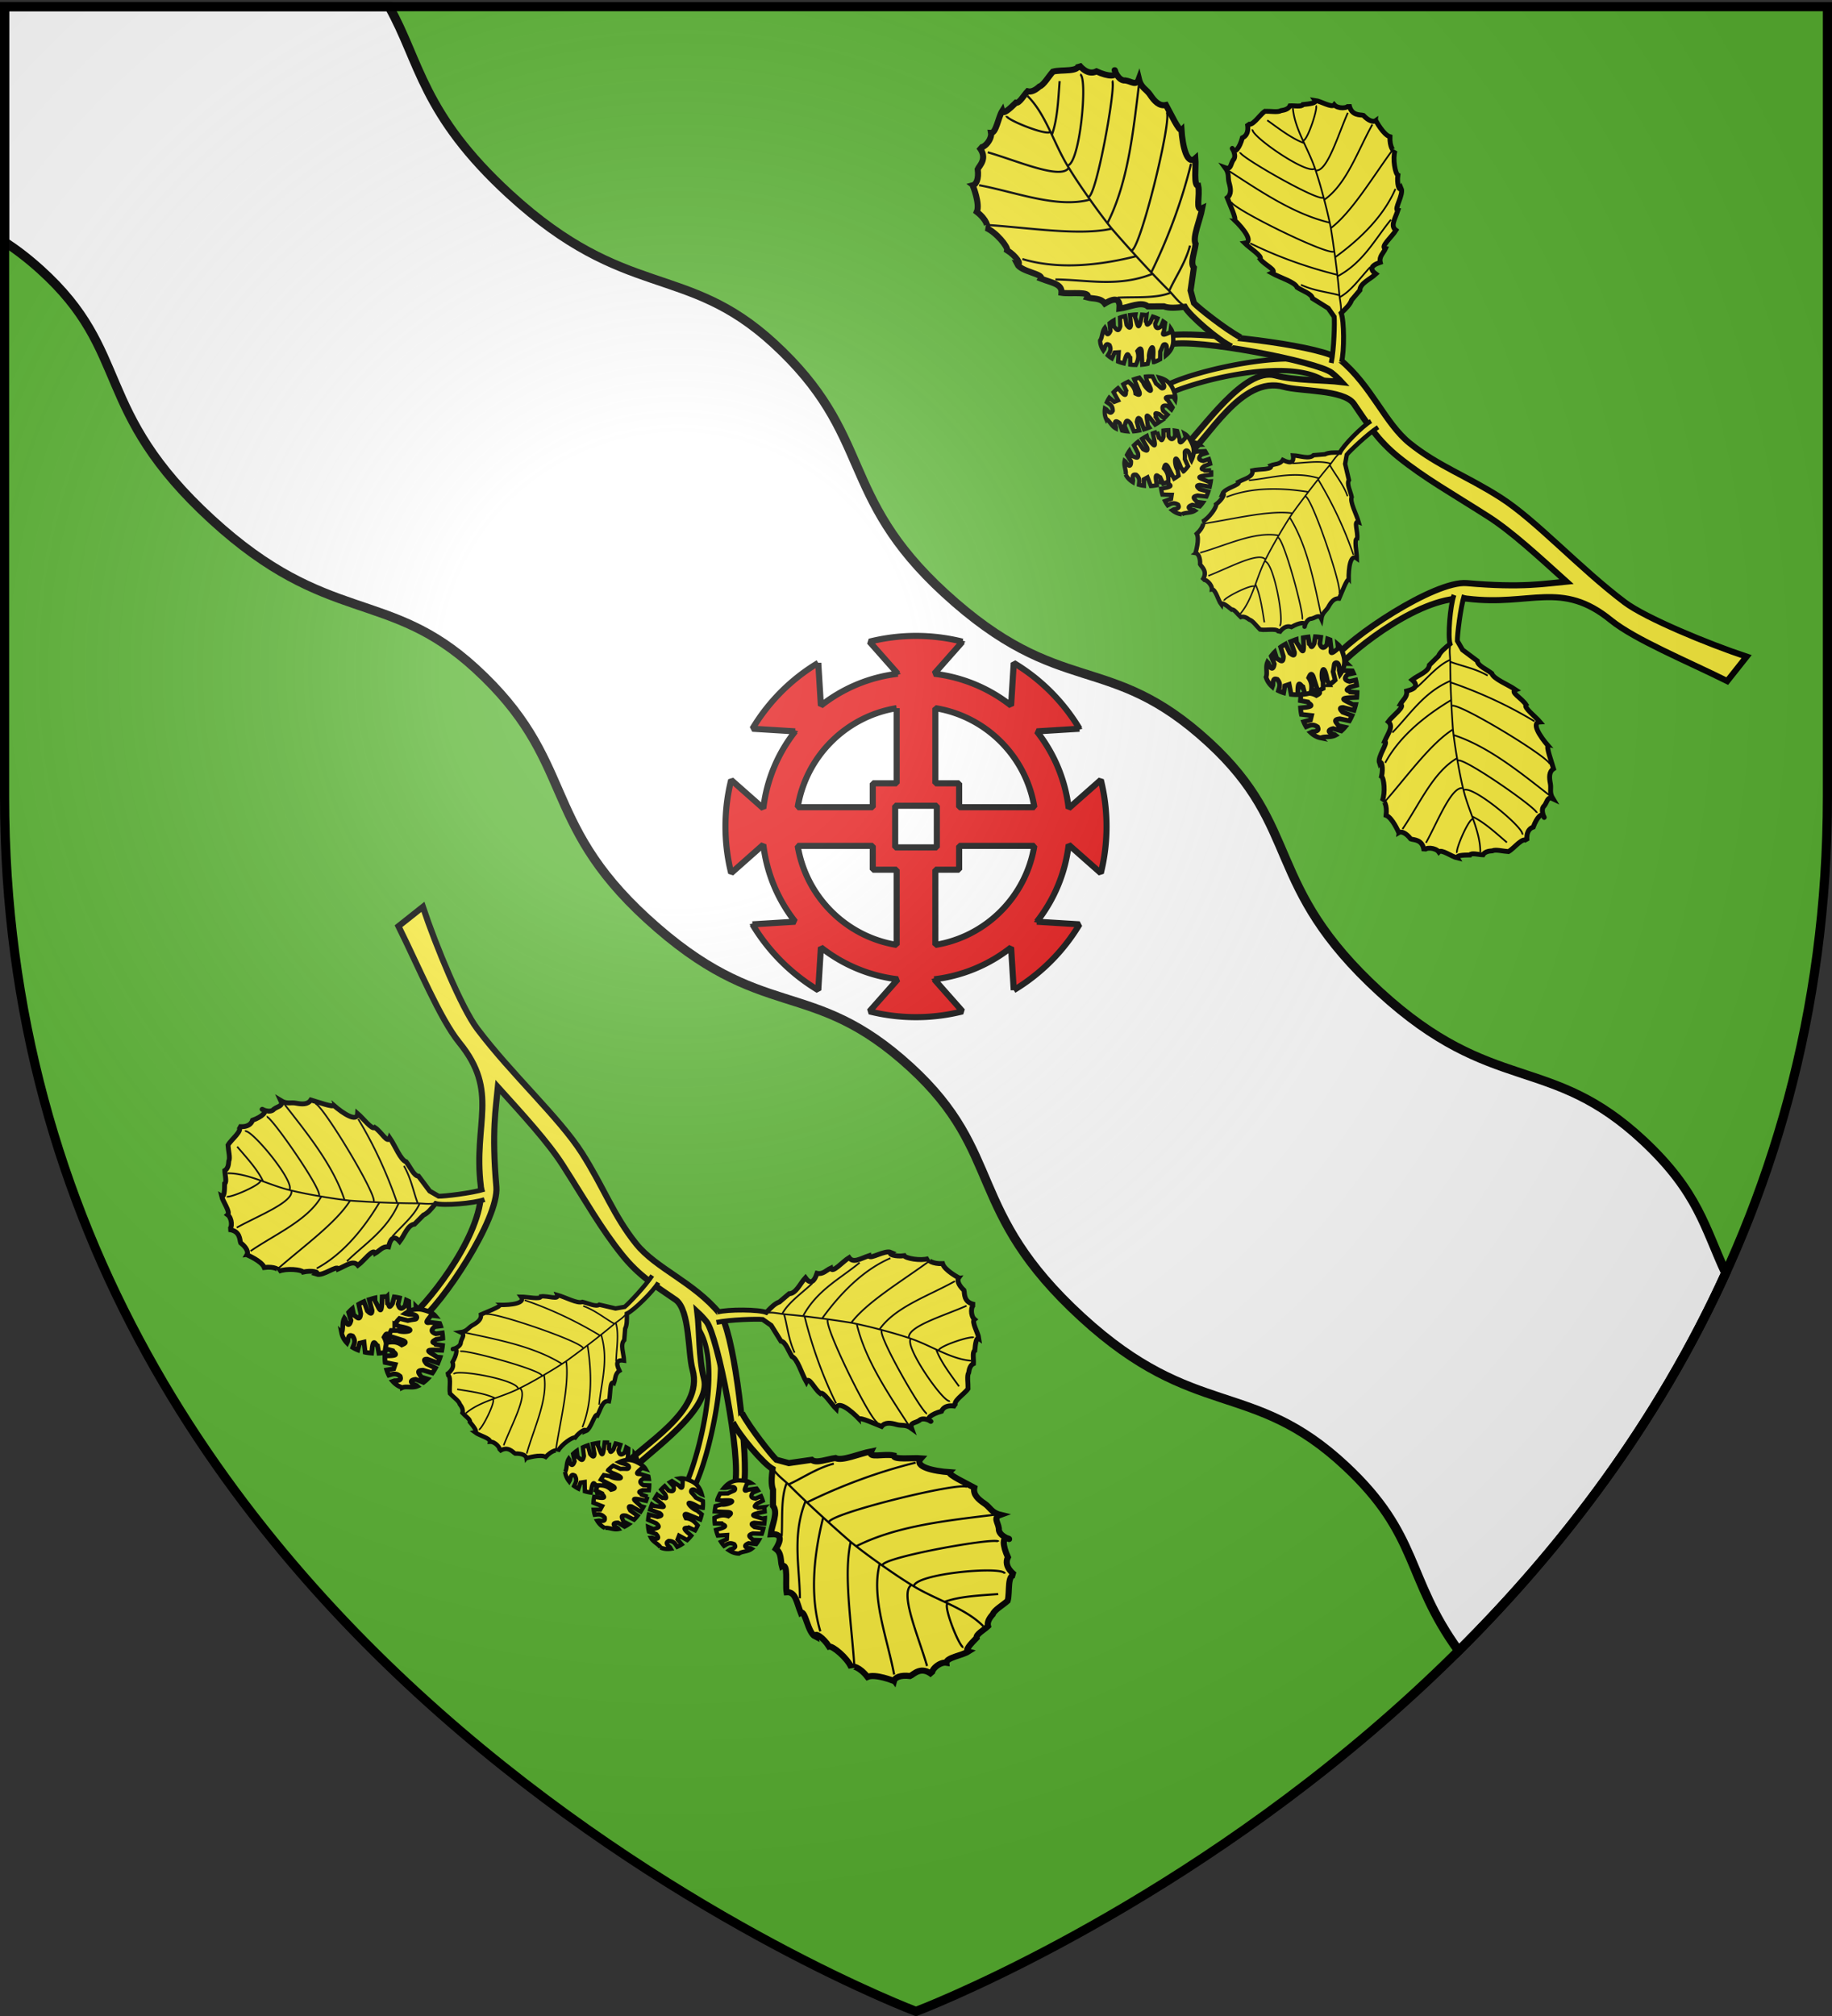
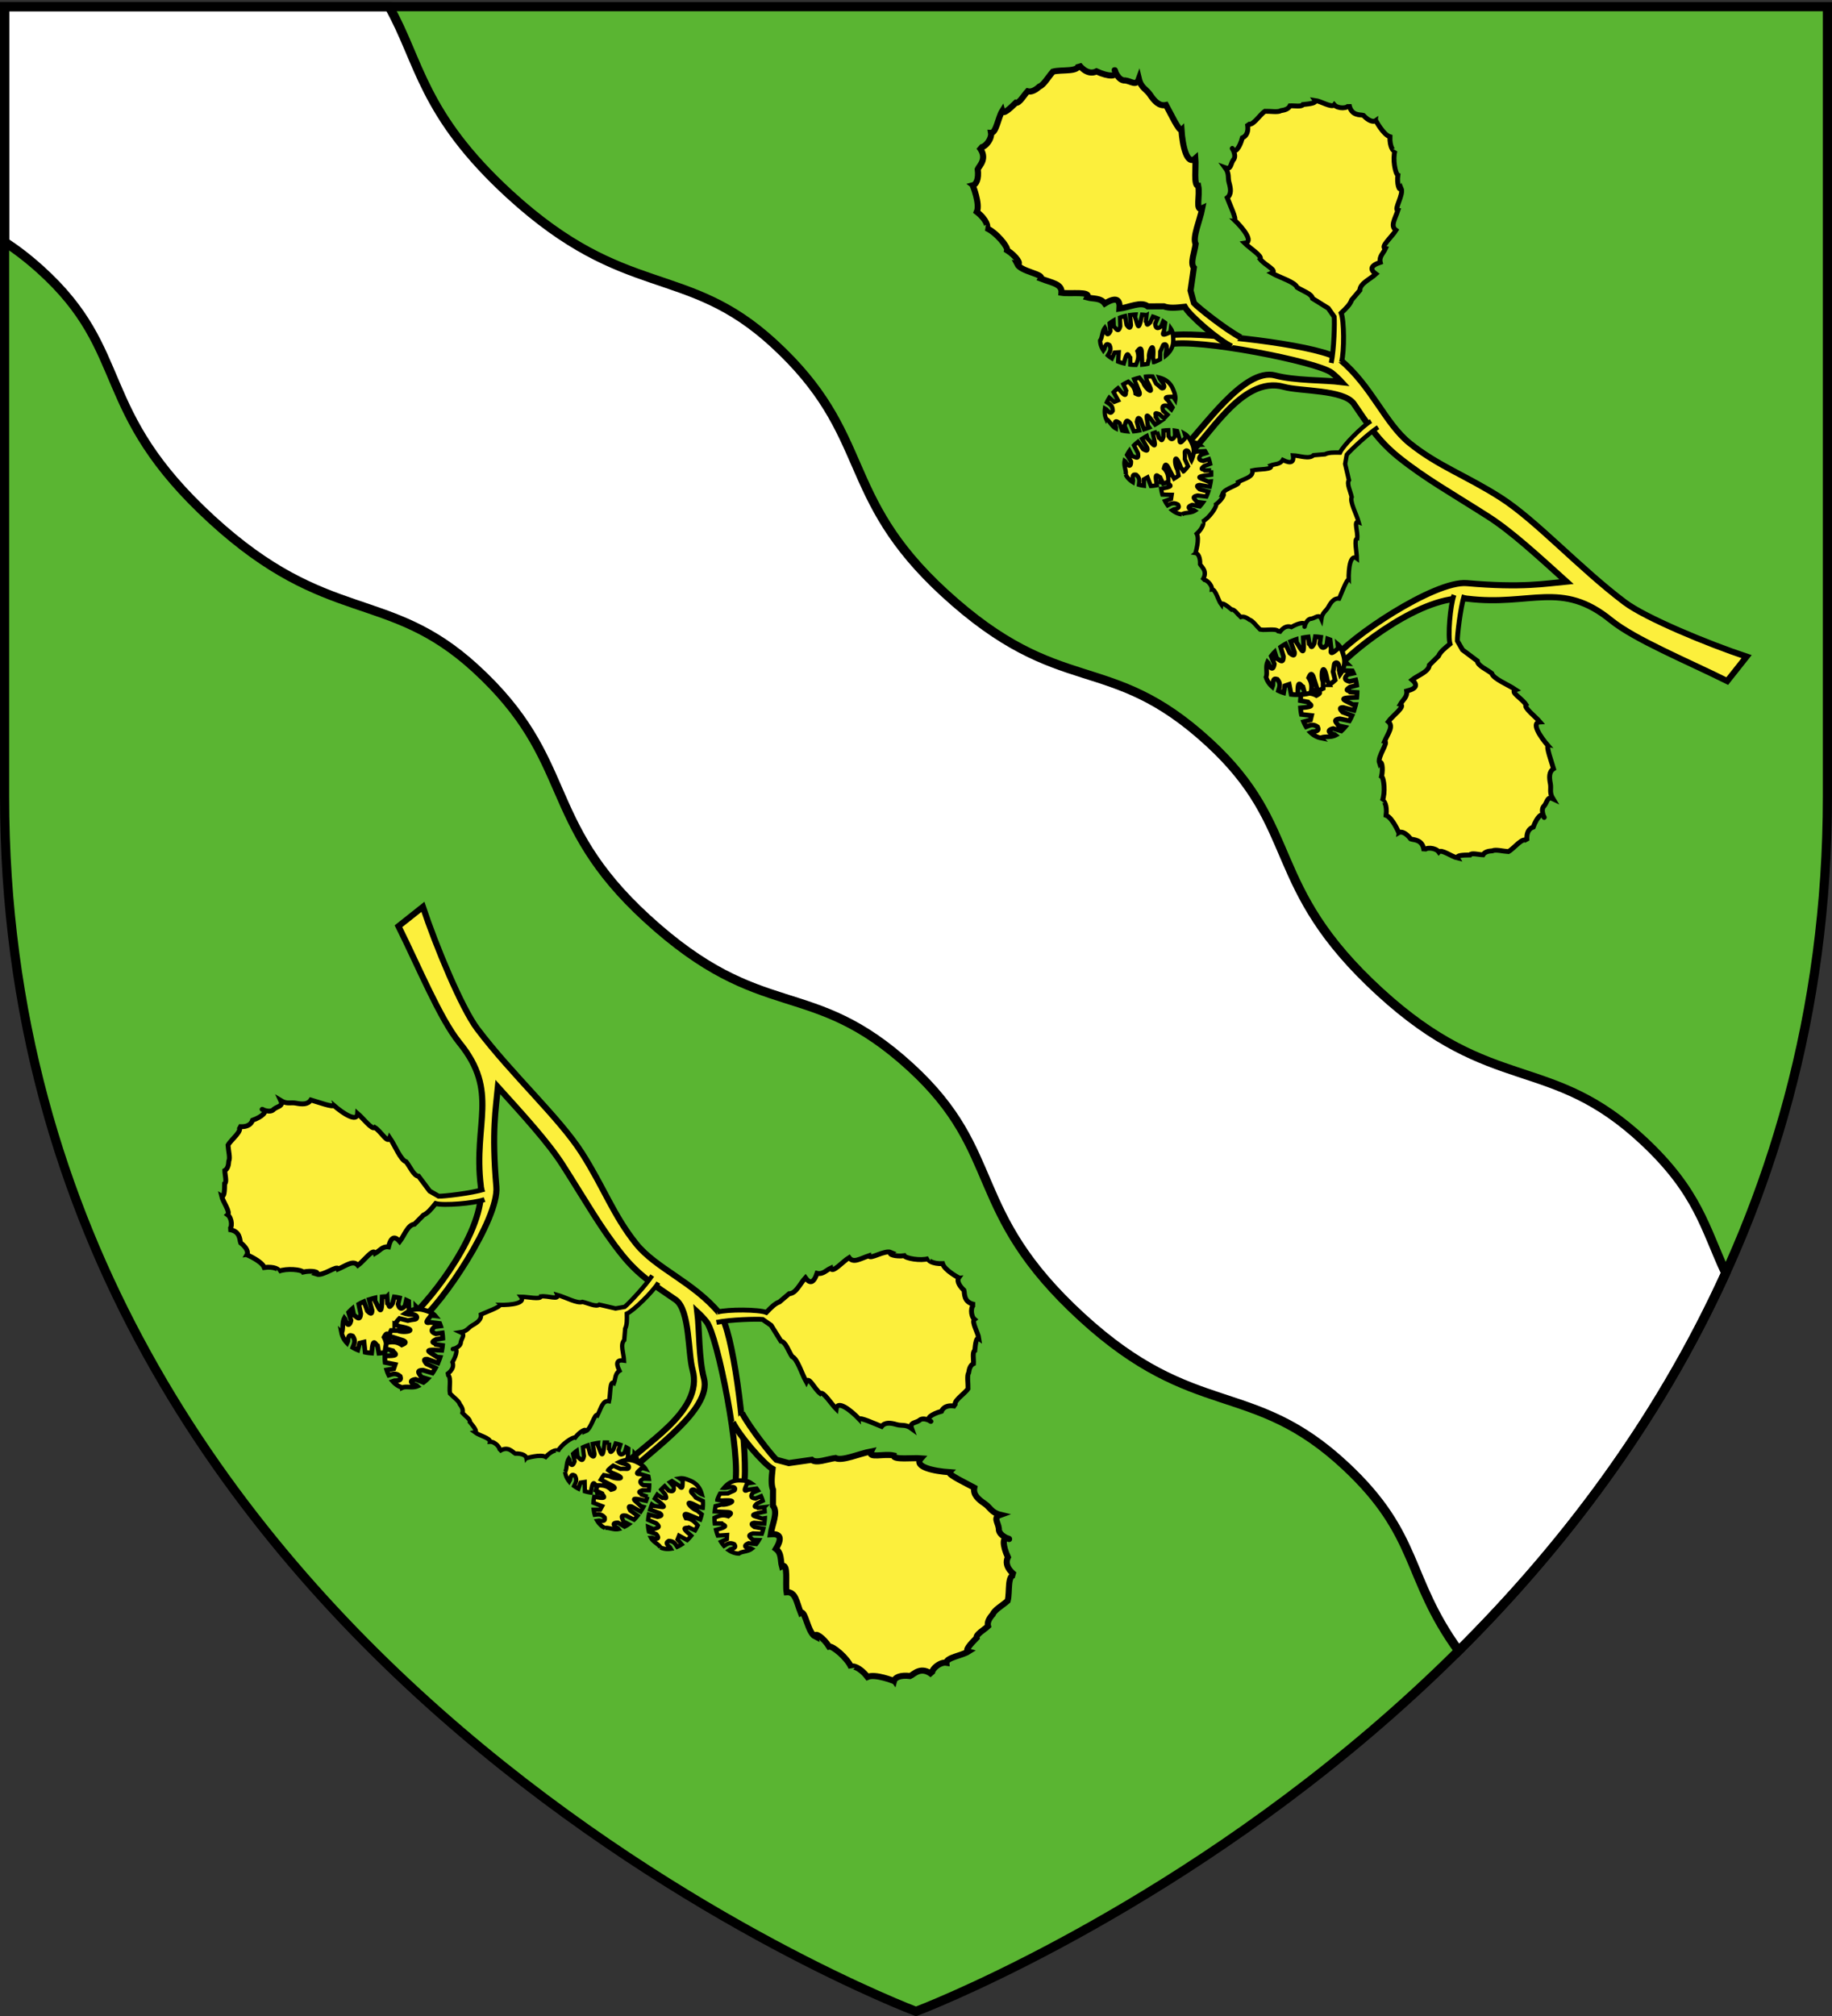
<svg xmlns="http://www.w3.org/2000/svg" xmlns:xlink="http://www.w3.org/1999/xlink" width="600" height="660" version="1.0">
  <rect width="100%" height="100%" fill="#333333" stroke="none" />
  <desc>Flag of Canton of Valais (Wallis)</desc>
  <defs>
    <g id="d">
-       <path id="c" d="M0 0v1h.5z" transform="rotate(18 3.157 -.5)" />
      <use xlink:href="#c" width="810" height="540" transform="scale(-1 1)" />
    </g>
    <g id="e">
      <use xlink:href="#d" width="810" height="540" transform="rotate(72)" />
      <use xlink:href="#d" width="810" height="540" transform="rotate(144)" />
    </g>
    <radialGradient xlink:href="#a" id="n" cx="221.445" cy="226.331" r="300" fx="221.445" fy="226.331" gradientTransform="matrix(1.353 0 0 1.349 -77.63 -85.747)" gradientUnits="userSpaceOnUse" />
    <linearGradient id="a">
      <stop offset="0" style="stop-color:white;stop-opacity:.314" />
      <stop offset=".19" style="stop-color:white;stop-opacity:.251" />
      <stop offset=".6" style="stop-color:#6b6b6b;stop-opacity:.125" />
      <stop offset="1" style="stop-color:black;stop-opacity:.125" />
    </linearGradient>
    <path id="b" d="M2.922 27.673c0-5.952 2.317-9.844 5.579-11.013 1.448-.519 3.307-.273 5.018 1.447 2.119 2.129 2.736 7.993-3.483 9.121.658-.956.619-3.081-.714-3.787-.99-.524-2.113-.253-2.676.123-.824.552-1.729 2.106-1.679 4.108z" />
  </defs>
  <g style="display:inline">
    <path d="M300 658.5s298.5-112.32 298.5-397.772V2.176H1.5v258.552C1.5 546.18 300 658.5 300 658.5" style="fill:#5ab532;fill-opacity:1;fill-rule:evenodd;stroke:none;stroke-width:1px;stroke-linecap:butt;stroke-linejoin:miter;stroke-opacity:1" />
    <path d="M1.5 2.187v77c3.766 2.449 7.65 5.393 11.75 9.094 29.996 27.08 16.944 45.939 56.094 81.812 38.097 34.91 57.64 22.42 86.375 48.75 32.94 30.185 21.05 49.7 56.094 81.813 38.199 35.003 53.496 18.565 86.437 48.75 30.838 28.258 17.867 46.845 56.063 81.844 37.143 34.035 55.697 20.045 86.406 48.75 24.35 22.76 19.544 36.331 37 60.437 33.52-33.34 65.033-74.338 87.469-123.687-6.85-14.687-8.963-26.477-26.907-43.25-30.708-28.705-49.231-14.746-86.375-48.782-38.195-34.999-25.255-53.523-56.094-81.78-32.94-30.186-48.207-13.748-86.406-48.75-35.044-32.113-23.152-51.66-56.094-81.845-28.734-26.33-48.308-13.808-86.406-48.718-28.698-26.298-29.35-43.479-39.469-61.438z" style="fill:#fff;fill-opacity:1;fill-rule:evenodd;stroke:#000;stroke-width:3;stroke-linecap:butt;stroke-linejoin:miter;stroke-miterlimit:4;stroke-dasharray:none;stroke-opacity:1;display:inline" />
  </g>
  <g id="m" style="display:inline" transform="translate(-684)">
-     <path d="M1065.948 126.169c9.749-5.13 40.993-11.794 50.397-7a209 209 0 0 0 5.288 2.606l7.481 8.481c-5.062-1.92-8.106-3.992-12.491-6.3-12.894-6.782-42.084 1.083-50.454 5.25z" style="fill:#fcef3c;fill-opacity:1;fill-rule:evenodd;stroke:#000;stroke-width:1.68;stroke-linecap:butt;stroke-linejoin:miter;stroke-miterlimit:4;stroke-dasharray:none;stroke-opacity:1" />
    <path d="M1071.438 109.5c-1.848.012-3.277.094-4.157.281l-.468 3c9.092-2.176 48.786 5.68 53.312 9.25 1.19.94 2.274 1.97 3.281 3.063-5.695-.703-15.342-.453-21.772-2.177-10.194-2.734-23.714 17.618-30.29 24.02l.843 2.938c7.321-5.815 18.29-27.173 32.313-23.219 5.35 1.509 19.432.848 22.844 5.469 4.463 6.542 7.934 12.1 14.687 17.531 8.695 6.992 17.397 11.798 29.438 19.5 7.604 4.865 16.412 12.997 25.562 21.25-6.84.635-14.427 2.096-32.625.5-10.514-.922-38.729 17.928-44.093 25.375l1.343 2.719c6.2-6.998 28.442-24.459 42.938-23 20.7 2.546 30.783-6.215 47.062 7.094 7.824 6.306 24.871 13.334 38.032 19.875l6.343-8c-12.627-4.185-33.11-12.664-39.937-17.813-14.964-11.285-29.001-26.814-40.625-34.25-11.194-7.16-20.488-10.338-29.782-17.812-8.119-6.53-12.448-18.756-22.812-27.344-5.28-4.376-38.502-8.332-51.437-8.25z" style="fill:#fcef3c;fill-opacity:1;fill-rule:evenodd;stroke:#000;stroke-width:2;stroke-linecap:butt;stroke-linejoin:miter;stroke-miterlimit:4;stroke-dasharray:none;stroke-opacity:1" />
    <use xlink:href="#f" id="g" width="600" height="660" x="0" y="0" transform="rotate(-175 1143.443 155.871)" />
    <use xlink:href="#g" width="600" height="660" transform="rotate(40 1140.022 278.628)scale(.9)" />
    <path id="h" d="M1044.298 111.475c.026 1.155.41 2.26 1.063 3.245l.32-.47c.527-2.047 1.108-1.622 1.689-1.262.75 1.559.008 2.412-.553 3.351q.61.536 1.343.994l.882-1.913 1.352-.085-.197 3.042c.588.234 1.215.423 1.862.586l.501-1.724c.83-2.503 1.117-.492 1.604-.139l.017 2.278c.59.07 1.203.084 1.818.092.595-1.308 1.18-2.62.517-4.522.601-.757 1.188-1.434 1.398.022l.197 4.42q.895-.091 1.744-.27l.485-1.948c-.374-1.854 1.862-6.733 1.318-.106l.264 1.48a14 14 0 0 0 2.027-.903l.043-2.57c1.08-2.05.76-2.303 1.572-2.35 1.145.327.163 2.435.24 3.657 1.777-1.484 2.498-3.139 2.452-5.184-.026-1.203-.096-2.587-.799-3.603l-.171 1.192c-1.278.504-3.106 1.58-2.087-.316l.4-2.783c-.201-.154-.42-.304-.637-.448l-.658 1.6c-1.18.944-1.856.707-1.967-.848l.753-1.767c-.476-.206-.98-.402-1.498-.561l-.865 1.854c-1.508 1.623-.932.164-1.445-.317l.219-2.019a17 17 0 0 0-1.457-.166l-.439 2.043c-.848 3.49-1.06.962-1.853-1.2l.145-.894c-.438.019-1.365.14-1.79.19l.283 3.325c-.235 1.215-.673.907-1.407-.115l-.509-2.895c-.577.144-1.139.302-1.672.5l.096 2.87c-.65 2.393-1.395.587-2.111.08l-.077-1.98c-.47.271-.894.573-1.301.888l.283 2.492c-.585 1.397-1.416 1.753-1.697-.744l-.138-.26c-.98 1.259-.803 3.22-1.559 4.161z" style="fill:#fcef3c;fill-opacity:1;stroke:#000;stroke-width:1.4;stroke-miterlimit:4;stroke-dasharray:none;stroke-opacity:1" />
    <use xlink:href="#h" id="i" width="600" height="660" x="0" y="0" transform="scale(1 -1)rotate(25 1606.031 -8.352)" />
    <use xlink:href="#i" id="j" width="600" height="660" x="0" y="0" transform="rotate(-60 1085.727 131.32)" />
    <use xlink:href="#j" width="600" height="660" transform="scale(-1 1)rotate(-70 -.12 1678.371)" />
    <use xlink:href="#k" width="600" height="660" transform="scale(-1 1)rotate(-85 1.903 1440.373)" />
    <use xlink:href="#h" id="k" width="600" height="660" x="0" y="0" transform="rotate(-15 1499.884 362.364)scale(1.1)" />
    <g style="fill:#fcef3c;stroke:#000;stroke-width:5.275;stroke-miterlimit:4;stroke-dasharray:none;stroke-opacity:1;display:inline">
      <g id="l" style="fill:#fcef3c;stroke:#000;stroke-width:5.275;stroke-miterlimit:4;stroke-dasharray:none;stroke-opacity:1">
        <path d="M-426.117 686.883c-6.42-16.445-11.208-63.442-7.919-75.454-8.642-6.624-15.24-11.732-18.376-18.356l-14.278-13.462c-1.27-10.537-17.559-15.066-27.275-22.224 8.149-7.4 7.783-13.49-8.775-17.089 1.156-9.076-6.493-13.75-10.417-20.286 8.853-2.89-12.34-17.334-19.193-26.264 8.251-7.445-.188-16.994-6.33-30.195 6.582-1.805-12.08-23.194-8.823-33.445 3.552 5.075 5.99-7.943 2.769-20.718 3.712-2.252 5.614-25.642.262-37.87 2.583 2.09 7.71-7.037 5.35-22.333 9.785-4.025 18.902-27.086 18.893-27.165 3.774 2.123 10.8-.107 18.301-10.224 4.465-1.866 18.836-.652 20.085-19.07 1.681 6.582 18.135 4.817 22.78-2.048 4.357 4.55 19.915-7.885 28.738-10.074-2.178 4.114 7.622 4.485 19.205 4.3 2.258 3.678 13.658.059 20.191-.26 2.61 4.225 8.02 5.65 14.665 5.84 4.93 2.356 16.405-1.117 24.73-1.8 9.802 5.184 23.25 23.74 29.295 15.153-.176.478-2.918 17.793 9.929 21.783 5.851 14.864 14.519 24.044 17.345 14.583.624-2.117-6.638 12.406.68 18.072 5.014 6.322 4.69 14.598 13.463 10.212-5.766 9.896-2.036 15.549-3.416 23.524-1.657 9.575-1.926 18.379 5.436 22.943-2.833 10.734-11.043 35.18-7.26 35.286-12.77 15.349-25.92 37.009-11.933 37.445-6.465 8.05-25.334 23.135-20.868 26.977-6.412 10.505-25.128 20.477-15.497 23.53-12.221 8.755-33.864 17.51-36.366 26.265-7.936 6.48-21.477 12.34-21.794 19.668L-415 601.834l-7.644 14.042c.017 8.353 5.748 50.2 12.478 70.438" style="fill:#fcef3c;fill-opacity:1;fill-rule:evenodd;stroke:#000;stroke-width:7.536;stroke-linecap:butt;stroke-linejoin:miter;stroke-miterlimit:4;stroke-dasharray:none;stroke-opacity:1" transform="rotate(-43.631 401.582 -1351.513)scale(.265)" />
-         <path d="M-434.464 524.684c-48.634-27.603-84.045-59.243-104.107-94.465m105.16 181.466c-2.587-11.129-.74-19-1.01-30.016-1.15-46.947 1.726-103.057 1.726-103.057a788 788 0 0 1 5.33-44.246c2.505-16.836 5.196-33.334 8.797-49.418 7.383-32.97 24.51-64.722 23.568-96.157m-39.464 263.214c43.659-16.09 88.16-37.666 128.035-63.214m-127.5 26.607c6.183 8.769 151.556-84.186 149.643-93.75m-147.321 48.928c52.958-18.913 100.314-59.423 145.893-96.785m-140.715 57.143c6.964 6.903 122.275-77.507 120-83.572m-112.321 37.5c11.953 10.399 94.367-61.84 89.198-70.454m-76.877 29.918c17.62-8.59 35.239-25.511 52.858-41.428M-405 340.219c-6.47 1.748-29.381-48.495-25.714-51.428m11.071 99.464c-17.345 3.837-39.85-50.485-58.928-83.036m51.071 129.465c-37.287-20.316-59.79-69.853-86.786-107.322m81.607 151.964c-34.761-20.791-71.845-69.733-106.607-107.678M-435 554.326c-41.939-16.938-63.359-50.338-91.429-77.678m91.965 110.178c-18.583-7.335-35.13-26.561-51.965-40.892m51.965 38.035c16.52-6.94 38.188-11.055 57.352-22.83" style="fill:#fcef3c;fill-opacity:1;fill-rule:evenodd;stroke:#000;stroke-width:2.638;stroke-linecap:butt;stroke-linejoin:miter;stroke-miterlimit:4;stroke-dasharray:none;stroke-opacity:1" transform="rotate(-43.631 401.582 -1351.513)scale(.265)" />
      </g>
    </g>
    <use xlink:href="#l" id="f" width="600" height="660" x="0" y="0" transform="scale(-.8 .8)rotate(50 -195.68 -2540.717)" />
  </g>
-   <path d="M300 208.185a62.5 62.5 0 0 0-15.253 1.887l9.297 10.51a50.1 50.1 0 0 0-25.191 10.44l-.866-14.007a62.76 62.76 0 0 0-21.556 21.556l14.007.866a50.1 50.1 0 0 0-10.44 25.208l-10.527-9.297a62.4 62.4 0 0 0-1.87 15.236c0 5.258.644 10.374 1.87 15.253l10.527-9.314a50.16 50.16 0 0 0 10.44 25.226l-14.007.865a62.76 62.76 0 0 0 21.556 21.556l.866-14.024c7.103 5.603 15.748 9.342 25.191 10.457l-9.297 10.51a62.54 62.54 0 0 0 30.49 0l-9.281-10.51a50.1 50.1 0 0 0 25.191-10.44l.866 13.99a62.8 62.8 0 0 0 21.538-21.539l-13.99-.865a50.2 50.2 0 0 0 10.441-25.21l10.527 9.298a62.5 62.5 0 0 0 1.87-15.253c0-5.264-.64-10.37-1.87-15.253l-10.527 9.297a50.1 50.1 0 0 0-10.44-25.191l13.99-.866a62.8 62.8 0 0 0-21.539-21.538l-.866 13.972a50.1 50.1 0 0 0-25.191-10.423l9.28-10.51A62.4 62.4 0 0 0 300 208.185zm-6.337 23.65v24.604h-7.826v7.825h-24.585c2.695-16.608 15.802-29.729 32.411-32.428zm12.674 0c16.614 2.694 29.735 15.815 32.428 32.43h-24.637v-7.826h-7.791zm-13.159 31.945h13.644v13.643h-13.644zm-31.926 13.14h24.585v7.81h7.826v24.62c-16.603-2.702-29.71-15.826-32.411-32.43zm52.876 0h24.62c-2.7 16.61-15.802 29.734-32.411 32.43v-24.62h7.791z" style="display:inline;fill:#e20909;fill-opacity:1;fill-rule:nonzero;stroke:#000;stroke-width:2;stroke-linecap:square;stroke-linejoin:miter;stroke-miterlimit:1;stroke-dasharray:none;stroke-dashoffset:0;stroke-opacity:1" />
  <use xlink:href="#m" width="600" height="660" transform="matrix(0 -1 -1 0 353.472 868.917)" />
-   <path d="M300 658.5s298.5-112.32 298.5-397.772V2.176H1.5v258.552C1.5 546.18 300 658.5 300 658.5" style="opacity:1;fill:url(#n);fill-opacity:1;fill-rule:evenodd;stroke:none;stroke-width:1px;stroke-linecap:butt;stroke-linejoin:miter;stroke-opacity:1" />
  <path d="M300 658.5S1.5 546.18 1.5 260.728V2.176h597v258.552C598.5 546.18 300 658.5 300 658.5z" style="opacity:1;fill:none;fill-opacity:1;fill-rule:evenodd;stroke:#000;stroke-width:3;stroke-linecap:butt;stroke-linejoin:miter;stroke-miterlimit:4;stroke-dasharray:none;stroke-opacity:1" />
</svg>